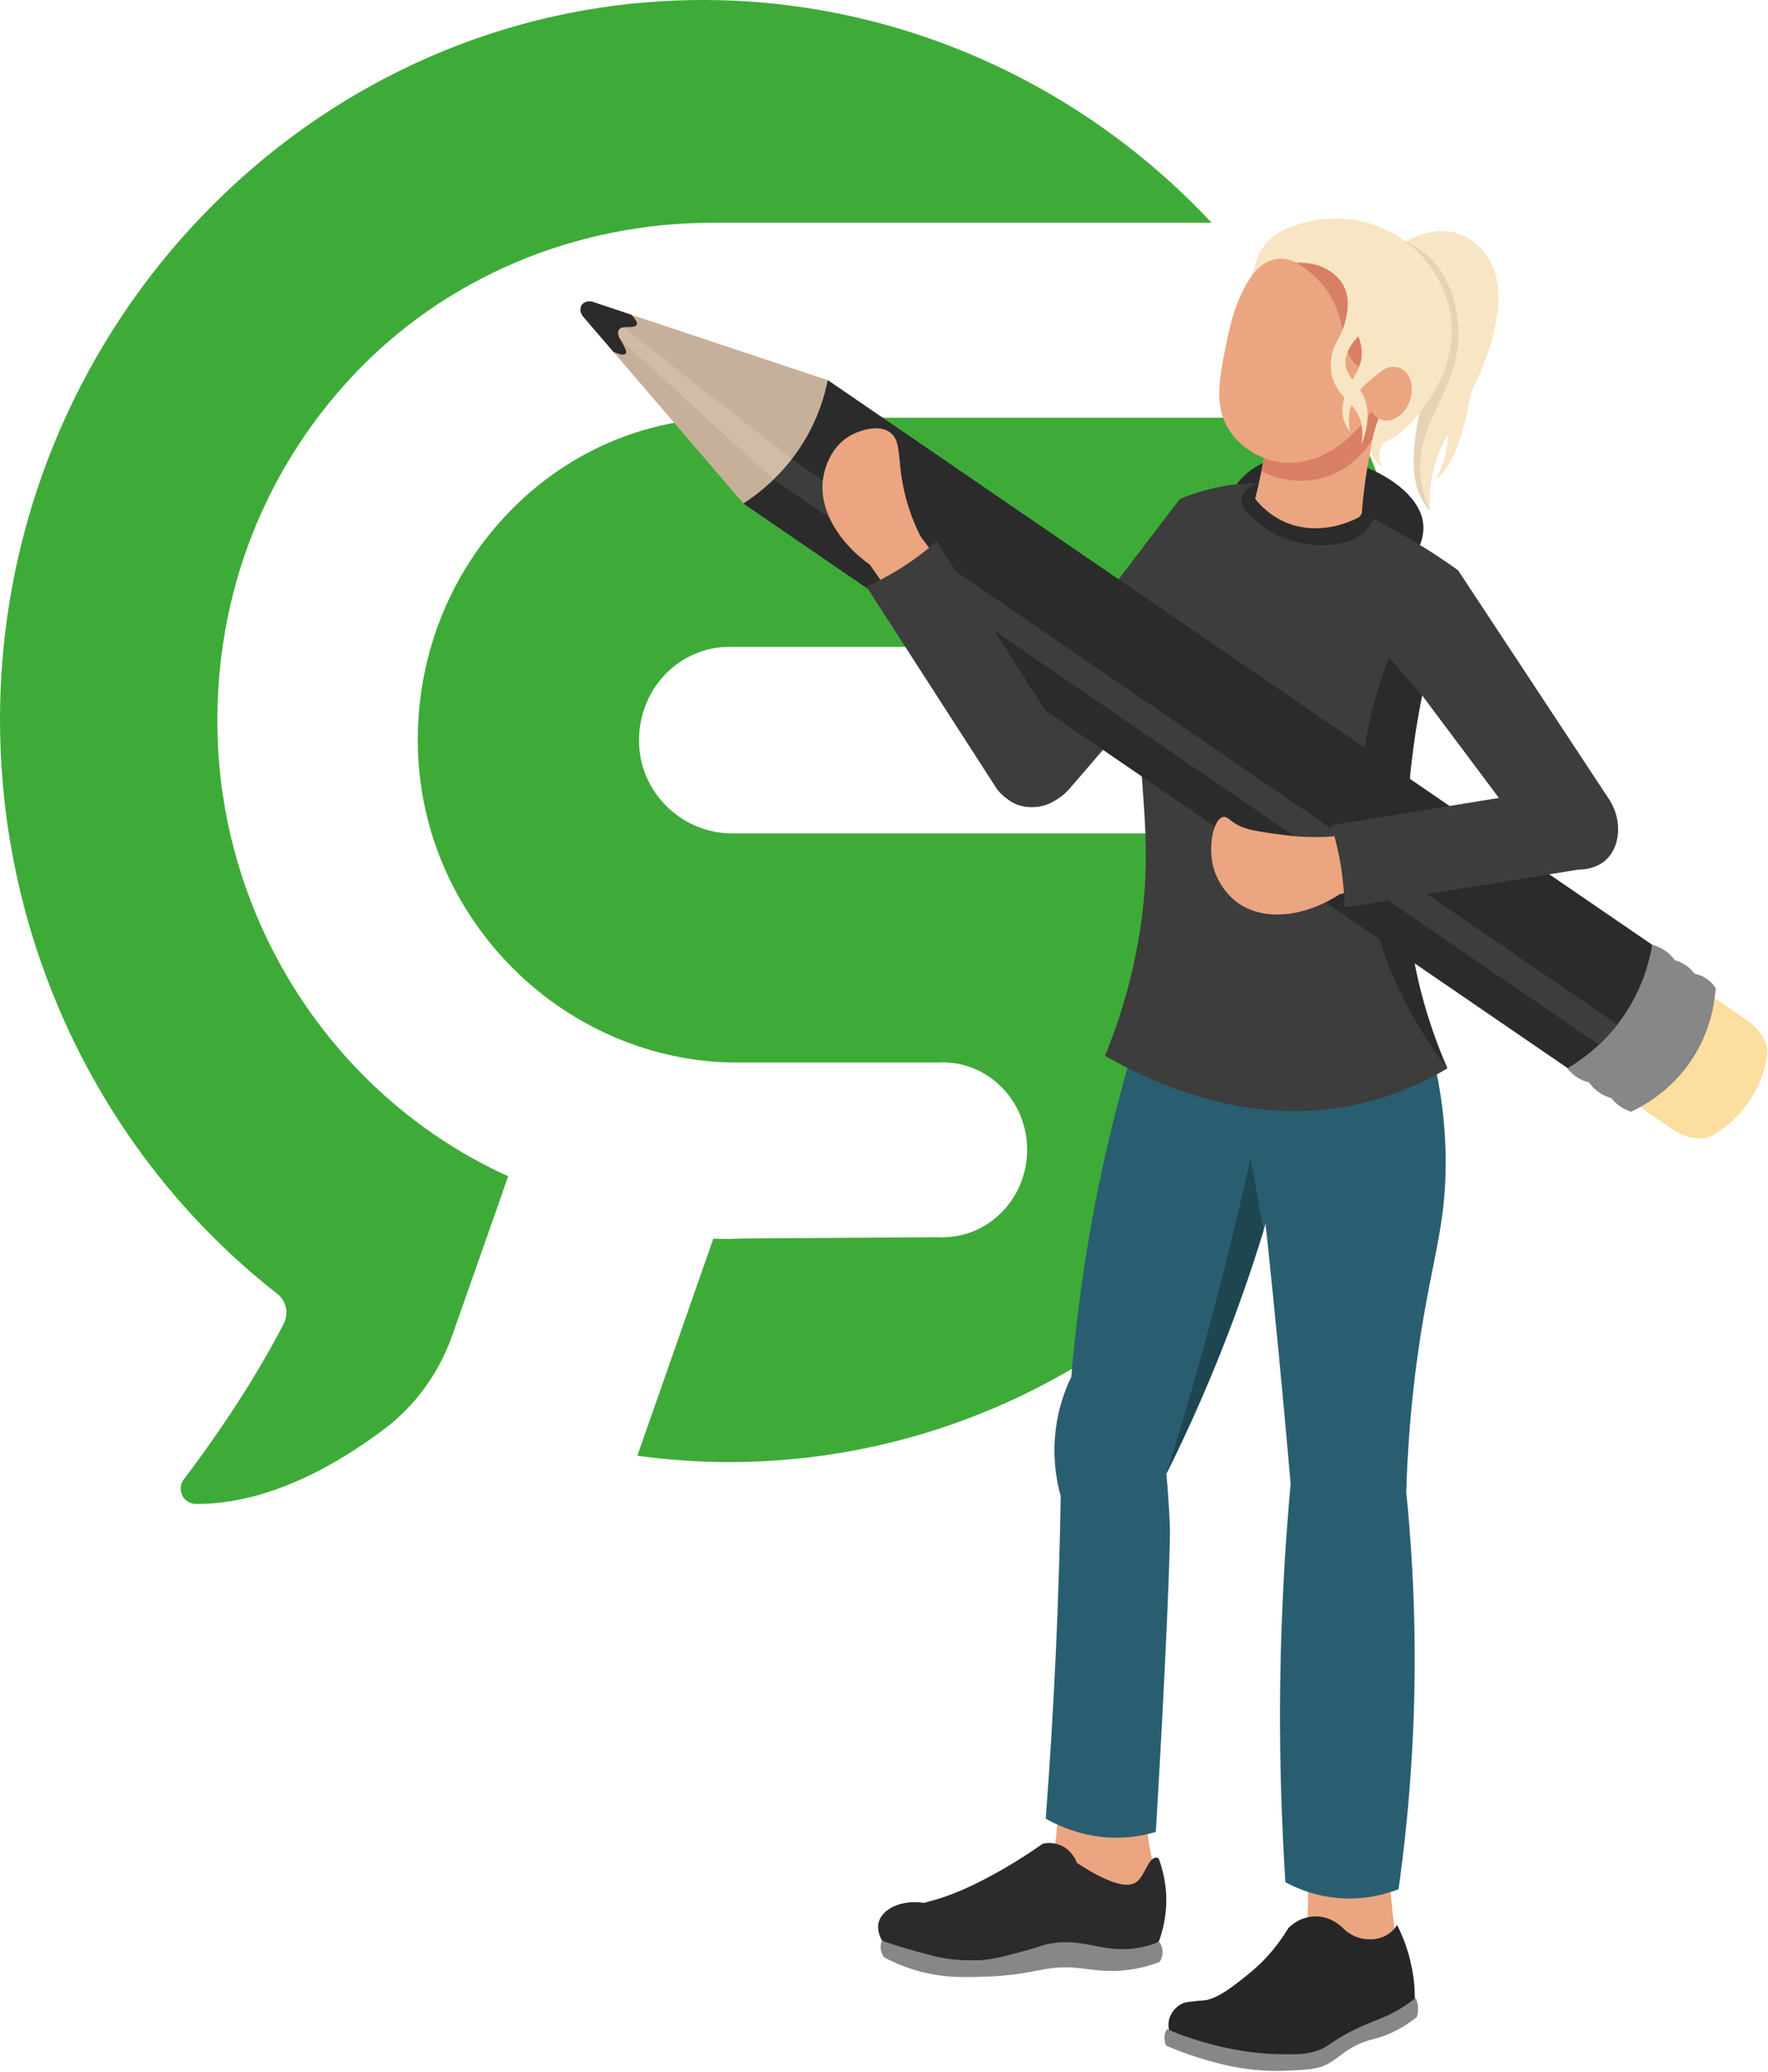
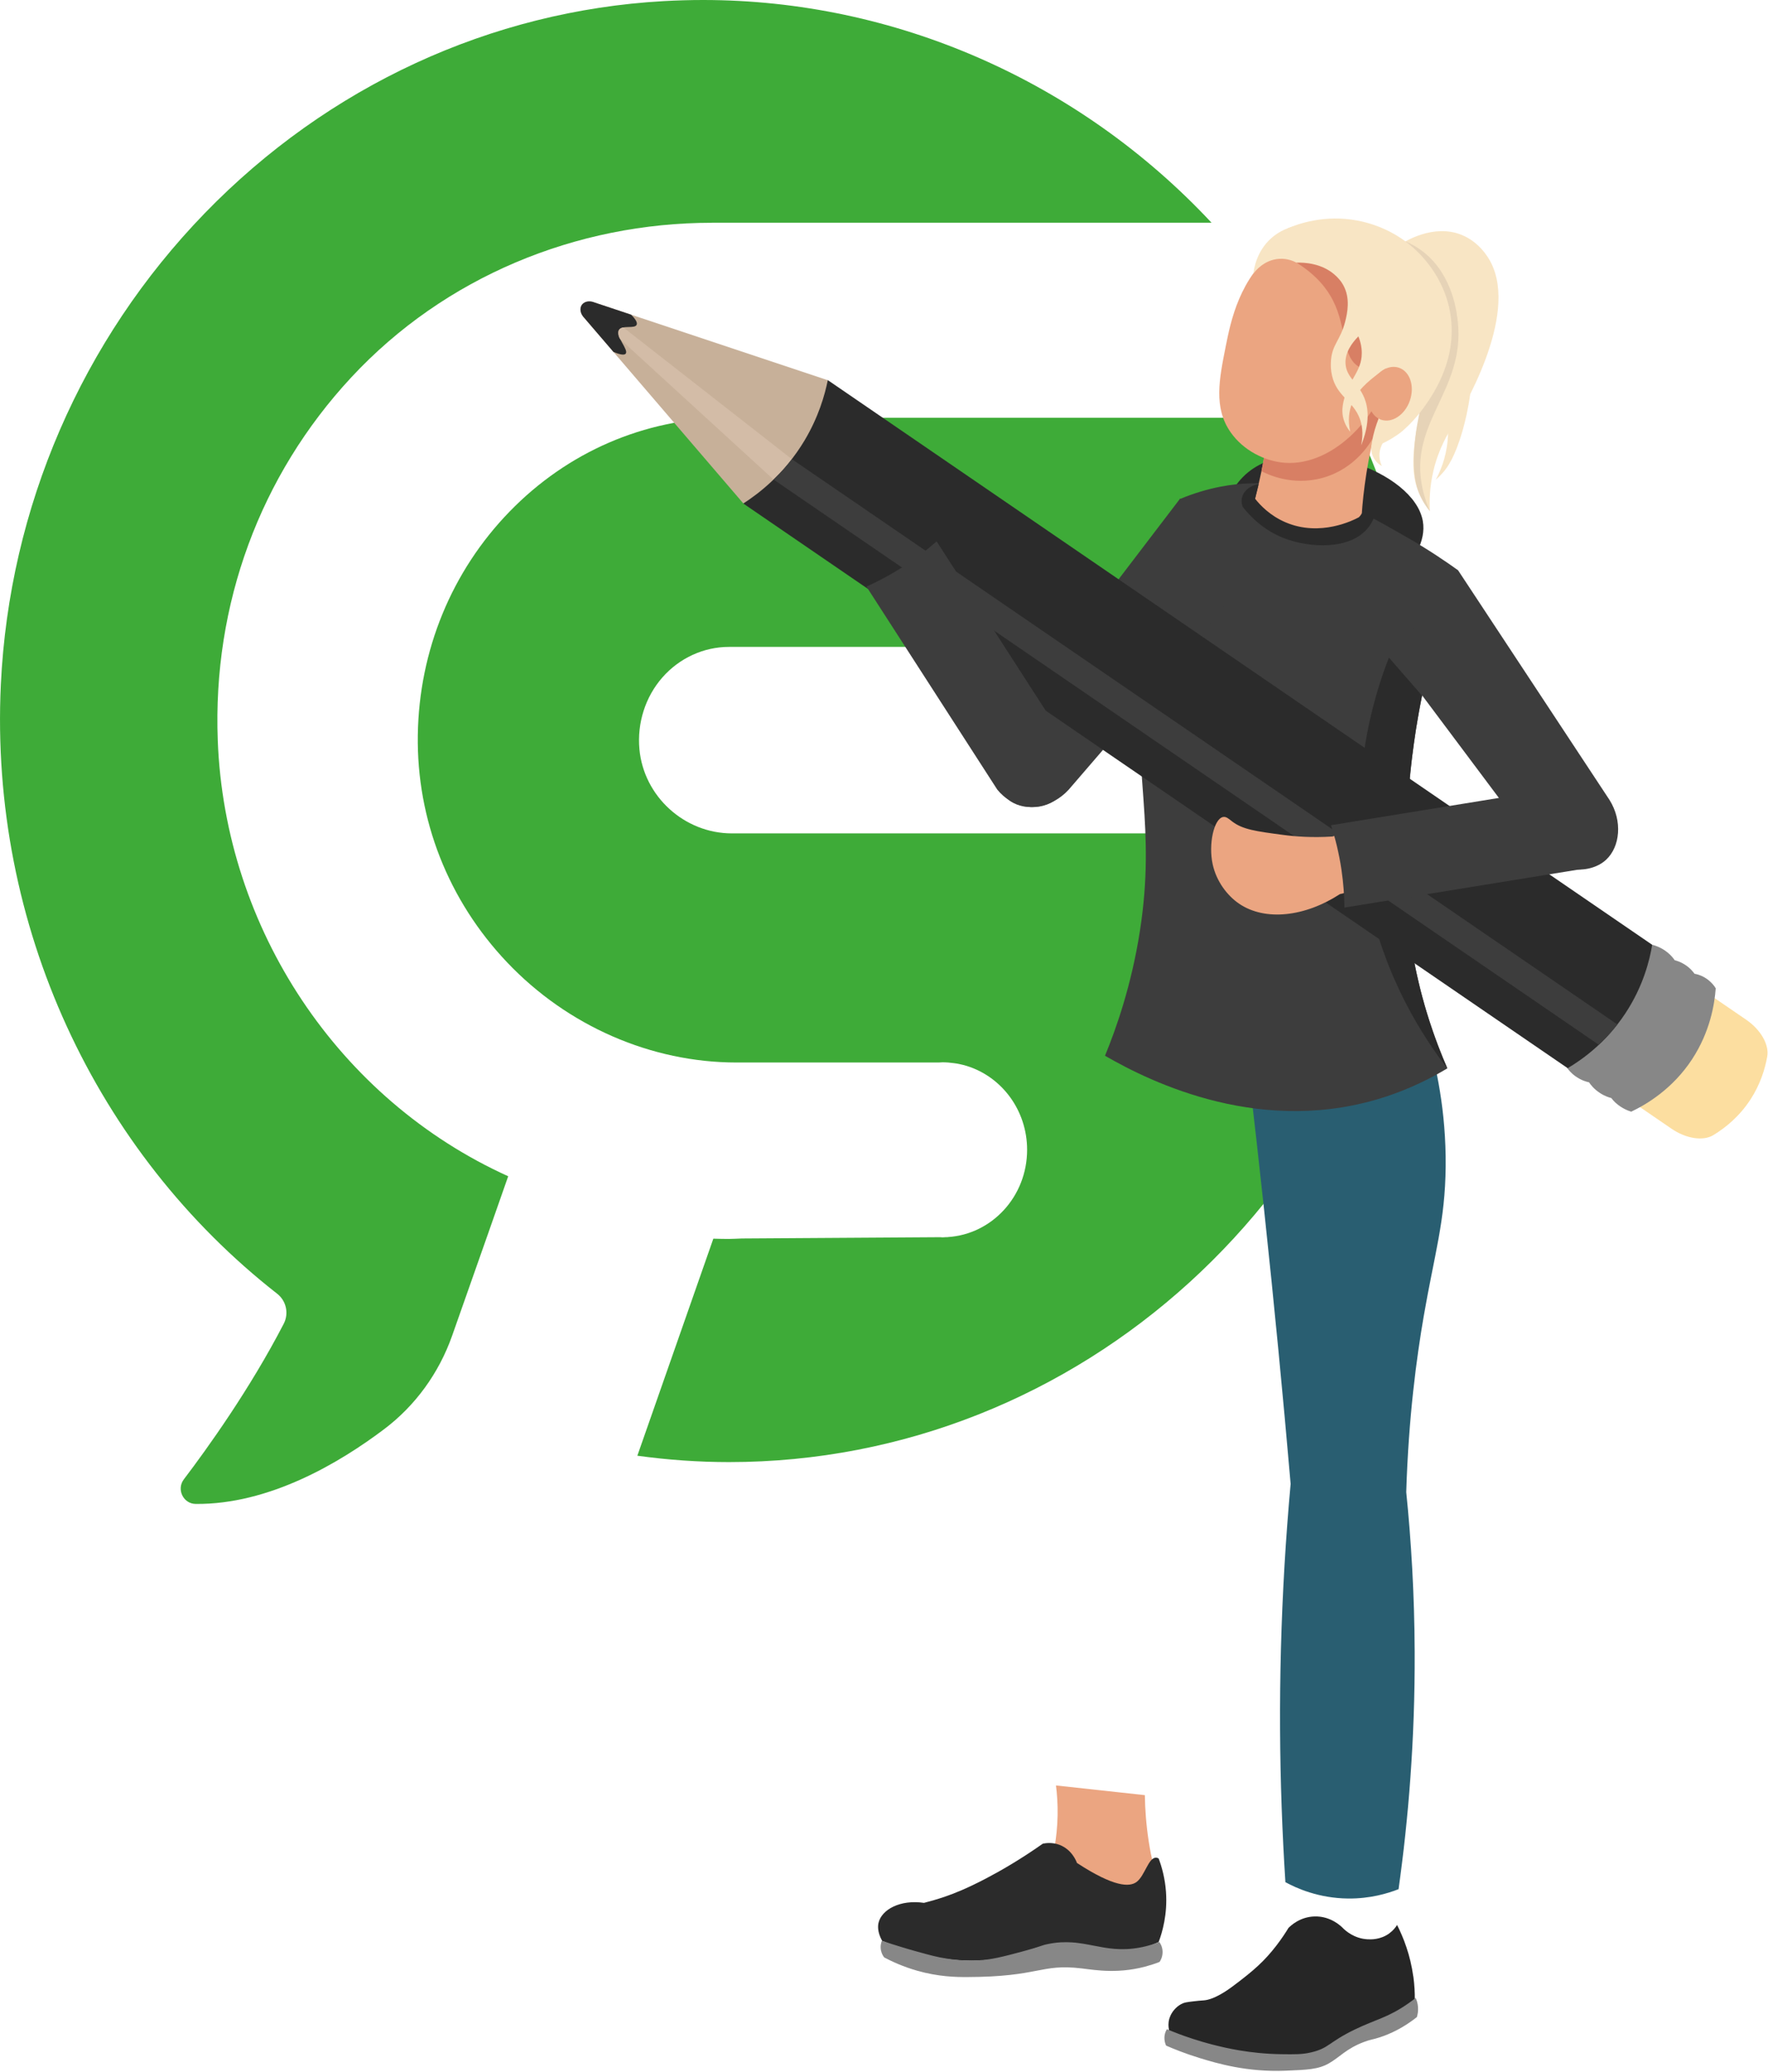
<svg xmlns="http://www.w3.org/2000/svg" width="774" height="907" viewBox="0 0 774 907" fill="none">
  <g clip-path="url(#clip0_1218_5441)">
    <path d="M625.99 223.83C624.6 222.1 622.76 219.48 621.27 215.99C618.66 209.84 618.3 203.7 619.11 195.67C620.38 183.13 623.75 173.81 624.12 172.64C627.63 161.61 630.11 145.03 624.84 121.36C620.88 116.6 616.92 111.84 612.96 107.08C614.84 105.84 627.44 97.82 639.83 102.81C647.8 106.02 651.69 112.99 652.63 114.81C665.04 138.72 639.65 180.39 635.68 186.91C634.12 189.47 629.89 196.16 627.55 205.99C625.8 213.31 625.75 219.63 625.98 223.82L625.99 223.83Z" fill="#F8E5C4" />
    <path d="M643.63 172.62C639.31 172.54 635 172.45 630.68 172.37C632.19 176.09 634.57 183.43 633.75 192.78C633.06 200.71 630.36 206.7 628.52 210.08C629.41 209.3 630.66 208.11 631.99 206.54C633.59 204.65 636.95 200.25 640.32 188.42C641.46 184.41 642.74 179.06 643.62 172.61L643.63 172.62Z" fill="#F8E5C4" />
    <path d="M638.23 141.1C641.32 171.2 616.52 184.86 622.73 213.77C623.71 218.33 625.12 221.86 625.99 223.82C624.7 222.24 622.8 219.6 621.27 215.98C620.3 213.67 617.81 206.98 619.59 191.68C620.49 183.98 621.97 178.41 621.98 178.36C624.57 168.64 624.49 148.68 615.3 105.67C617.52 106.62 620.63 108.22 623.82 110.85C636.17 121.06 637.83 137.21 638.23 141.09V141.1Z" fill="#E6D3B7" />
    <path fill-rule="evenodd" clip-rule="evenodd" d="M517.459 364.86H320.409C299.609 364.86 281.829 348.67 279.929 328.01C278.869 316.53 282.539 305.06 289.989 296.58C297.449 288.08 308.079 283.21 319.169 283.21H621.839C617.809 250.95 609.009 219.68 595.679 190.2C593.679 185.76 589.319 182.9 584.579 182.9H320.569L317.829 182.94C282.089 183.29 248.429 197.87 223.079 223.98C197.729 250.08 183.459 284.82 182.909 321.8C182.359 358.87 196.269 394.24 222.069 421.39C248.519 449.22 285.109 465.17 322.439 465.17H410.929C411.499 465.15 412.069 465.08 412.649 465.08C414.299 465.08 415.909 465.22 417.499 465.44C418.299 465.53 419.039 465.65 419.779 465.8C420.109 465.86 420.429 465.94 420.749 466.02C421.629 466.22 422.519 466.42 423.319 466.7C438.549 471.45 449.649 486.07 449.649 503.39C449.649 523.77 434.289 540.39 414.899 541.6L414.919 541.64H414.039C413.579 541.66 413.119 541.72 412.649 541.72C412.269 541.72 411.919 541.67 411.549 541.65L324.769 542.21C322.899 542.26 321.039 542.41 319.169 542.41C316.889 542.41 314.589 542.36 312.289 542.29L279.019 637.32C292.449 639.17 305.939 640.11 319.169 640.11C472.749 640.11 602.229 522.03 621.789 364.84H517.459V364.86Z" fill="#3EAB38" />
    <path fill-rule="evenodd" clip-rule="evenodd" d="M311.67 97.51H530.39C472.46 35.46 391.75 0 307.84 0C302.09 0 296.24 0.17 290.47 0.49C214.89 4.74 143.58 37.71 89.669 93.31C35.76 148.92 4.05 222.21 0.37 299.68C-4.63 405.28 42.099 504.44 121.35 566.41C125.31 569.51 126.55 575.03 124.21 579.55C109.42 608.15 90.719 634.18 80.49 647.65C77.159 652.02 80.24 658.37 85.65 658.42C117.82 658.73 148.52 640.53 168.18 625.69C181.82 615.4 192.12 601.2 197.9 584.88C207.52 557.69 222.48 514.97 222.48 514.97C148.25 481.37 98.439 406.75 95.329 324.07C93.079 264.57 113.84 208.21 153.77 165.23C194.7 121.18 252.32 97.53 311.68 97.53L311.67 97.51Z" fill="#3EAB38" />
    <path d="M507.28 825.53C505.7 827.82 503.97 829.41 502.28 830.53C492.08 837.31 474.94 833 458.68 820.93C460.82 814.17 462.82 805.22 463 794.65C463.08 789.91 462.78 785.56 462.29 781.68C475.26 783.09 488.23 784.51 501.2 785.92C501.28 791.85 501.74 798.67 502.89 806.15C504.02 813.45 505.6 819.95 507.27 825.53H507.28Z" fill="#EBA581" />
-     <path d="M611.84 854.4C609.15 856.37 604.39 859.25 597.89 860.26C584.26 862.4 573.92 854.64 571.83 853.01C572.36 844.61 572.65 835.79 572.64 826.58C572.64 822.07 572.55 817.67 572.41 813.36C584.27 814.65 596.12 815.95 607.98 817.24C608.37 823.72 608.92 830.47 609.67 837.47C610.3 843.32 611.04 848.96 611.85 854.4H611.84Z" fill="#EBA581" />
    <path d="M562.72 824.03C567.56 826.65 577.25 831.04 590.15 831.18C599.84 831.28 607.55 828.94 612.26 827.09C616.56 796.54 619.48 761.62 619.32 723.11C619.21 698.08 617.81 674.71 615.63 653.26C616.62 620.39 620.19 594.18 623.27 576.31C628.01 548.82 632.68 534.71 632.89 510.59C633.1 486.36 628.68 466.59 624.97 453.82C598.85 458.98 572.73 464.14 546.62 469.3C551.33 509.37 555.7 550.08 559.69 591.42C561.58 610.96 563.35 630.37 565.02 649.66C563.95 661.35 563.05 673.27 562.33 685.41C559.43 734.54 559.94 780.9 562.73 824.04L562.72 824.03Z" fill="#295E71" />
-     <path d="M506.02 801.99C502.32 803.12 497.93 804.07 492.97 804.42C476.92 805.57 464.24 799.82 457.8 796.24C459.64 772.04 461.17 747.15 462.31 721.6C463.33 698.91 464 676.71 464.37 655.04C462.86 649.67 461.03 640.78 461.8 629.79C462.67 617.33 466.47 607.97 468.99 602.82C471.59 571.83 476.54 536.77 485.43 498.96C489.75 480.58 494.57 463.4 499.63 447.46C523.12 455.98 546.62 464.5 570.11 473.01C561.85 512.59 549.21 556.76 529.74 603.34C523.6 618.03 517.19 631.98 510.64 645.18C511.1 650.42 511.5 655.75 511.81 661.17C511.81 661.17 511.99 664.38 512.14 667.65C512.51 675.9 510.35 729.08 506.01 801.98L506.02 801.99Z" fill="#295E71" />
    <path d="M540.23 213.71C543.02 217.14 556.431 232.87 578.641 234.65C589.641 235.53 598.491 232.65 603.531 230.52C609.221 234.02 614.92 237.51 620.61 241.01C622.53 237.07 623.69 232.64 622.88 228.08C618.94 206.1 570.58 189.33 547.75 205.73C543.9 208.5 541.51 211.73 540.24 213.71H540.23Z" fill="#2B2B2B" />
    <path d="M516.52 218.48C529.4 213.12 540.09 211.85 547.12 211.62C573.15 210.77 593.87 222.62 615.51 234.99C625.39 240.64 633.2 245.99 638.31 249.66C623.93 287.88 618.78 321.27 616.86 344.79C614.81 369.89 612.39 403.56 624.8 443.99C627.85 453.94 631.12 462.04 633.61 467.74C625.77 472.44 616.97 476.7 607.17 479.96C553.24 497.91 504.31 474.1 483.75 462.21C488.57 450.48 495.34 431.49 499.07 407.35C506.13 361.67 495.95 338.7 499.55 293.27C500.93 275.8 504.77 249.85 516.52 218.48Z" fill="#3D3D3D" />
    <path d="M557.17 159.71C574.66 161.46 592.15 163.2 609.65 164.95C606.67 172.58 603.78 181.34 601.4 191.16C597.83 205.9 596.34 219.27 595.85 230.46C590.82 232.03 581.71 234.16 570.4 232.77C559.92 231.48 552.07 227.73 547.61 225.16C549.82 217.48 551.86 208.99 553.49 199.74C556.09 184.93 557.06 171.42 557.18 159.71H557.17Z" fill="#EBA581" />
    <path d="M557.17 159.71C574.66 161.46 592.15 163.2 609.65 164.95C608.3 168.57 606.97 172.35 605.7 176.31C604.05 181.45 602.62 186.41 601.4 191.16C600.3 193.22 593.73 205.1 579.05 209.2C565.53 212.97 554.59 207.51 552.24 206.27C552.68 204.13 553.09 201.95 553.48 199.75C555.96 185.65 557.04 172.23 557.17 159.72V159.71Z" fill="#D87F64" />
    <path d="M544.01 221.85C547.6 226.46 553.44 232.25 562.1 235.61C573.51 240.03 591.33 240.83 599.08 230.88C601.01 228.4 601.89 225.81 602.34 223.96C600.62 222.85 598.9 221.74 597.18 220.63C597.21 221.46 597.16 223.14 596.16 224.84C595.75 225.54 595.28 226.08 594.87 226.47C592.67 227.65 578.04 235.21 562.77 228.66C556.05 225.78 551.76 221.26 549.45 218.34C549.97 216.21 550.48 214.09 551 211.96C547.4 212.51 544.55 214.75 543.77 217.68C543.31 219.42 543.69 220.96 544 221.85H544.01Z" fill="#2B2B2B" />
    <path d="M536.58 151.74C533.71 166.14 531.23 178.53 538.76 189.27C544.29 197.17 553.69 201.97 562.5 202.61C583.94 204.17 605.66 181.42 609.31 157.56C613.34 131.24 595.69 101.73 578.11 100.58C570.63 100.09 564.62 104.67 559.1 108.9C542.61 121.52 538.81 140.54 536.58 151.74Z" fill="#EBA581" />
    <path d="M602.22 162.05C600.5 162.2 597.8 162.17 595.23 160.76C587.21 156.38 589.84 143.81 583.5 131.45C581.13 126.82 576.68 120.62 567.54 114.96C575.64 114.9 583.74 114.83 591.85 114.77C595.31 130.53 598.77 146.3 602.23 162.06L602.22 162.05Z" fill="#D87F64" />
    <path d="M613.98 188.71C610.7 191.33 607.58 193.03 605.27 194.12C604.77 195.01 603.79 197.05 603.89 199.76C603.96 201.67 604.54 203.16 604.95 204.02C604.21 203.62 603.06 202.87 602.08 201.57C600.33 199.26 600.26 196.76 600.27 195.89C600.36 195.12 600.48 194.34 600.61 193.54C601.27 189.67 602.34 186.24 603.55 183.28C604.59 175.94 605.63 168.61 606.68 161.27C605.82 161.82 604.61 162.63 603.22 163.71C599.11 166.89 593.61 171.14 591.45 177.85C590.8 179.87 589.93 183.74 591.11 189.04C590.07 187.77 588.52 185.51 587.92 182.39C587.44 179.92 587.74 177.88 588.04 176.39C589.95 166.86 595.33 163.63 596.08 156.16C596.27 154.26 596.24 151.21 594.69 147.26C592.04 149.95 588.8 154.15 589.04 159.12C589.33 165.21 594.6 167.62 597.28 174.2C598.95 178.32 599.93 184.85 595.89 194.98C597 189.51 596.18 185.69 595.28 183.27C592.33 175.34 585.24 173.63 583.13 164.46C582.55 161.94 582.59 159.94 582.63 158.78C582.86 150.86 586.79 149.28 588.92 140.71C589.78 137.24 591.33 130.6 587.97 124.67C586.94 122.86 585.8 121.72 585.16 121.08C579.22 115.17 570.93 114.88 567.54 114.96C566.25 109.97 564.96 104.97 563.67 99.98C568.24 98.03 579.82 93.83 594.29 96.57C605.81 98.75 613.44 104.24 616.01 106.23C619.5 108.92 631.3 118.78 634.66 135.85C638.74 156.59 627.36 172.71 623.63 177.98C620.21 182.82 616.66 186.34 613.97 188.71H613.98Z" fill="#F8E5C4" />
    <path d="M617.216 175.393C619.398 169.118 617.28 162.679 612.486 161.013C607.692 159.346 602.037 163.082 599.856 169.358C597.674 175.633 599.792 182.072 604.586 183.738C609.38 185.405 615.035 181.669 617.216 175.393Z" fill="#EBA581" />
    <path d="M556.41 104.38C563.63 97.87 574.69 96.46 584.66 100.73C582.9 100.96 580.76 101.46 578.52 102.53C571.32 105.97 568.38 112.75 567.53 114.96C566.16 114.25 563.52 113.13 560.14 113.31C553.31 113.66 549.3 118.98 548.7 119.8C549 117.32 550.25 109.95 556.41 104.39V104.38Z" fill="#F8E5C4" />
    <path d="M633.62 467.75C623.25 454.34 606.41 428.81 598.93 392.59C588.82 343.68 601.72 304.11 608.05 287.9C612.88 293.45 617.71 298.99 622.54 304.54C618.51 324.51 616.76 341.94 616.03 355.74C615.07 373.81 614.11 394.2 618.91 419.91C622.43 438.75 627.99 454.81 633.63 467.76L633.62 467.75Z" fill="#2B2B2B" />
    <path d="M469.07 344.31C479.18 332.63 489.32 320.81 499.47 308.86C511.96 294.16 524.26 279.52 536.37 264.95C529.8 249.39 523.22 233.83 516.65 218.27C490.92 252.01 465.19 285.75 439.46 319.49C430.43 331.01 434.24 346.45 443.53 351.47C450.96 355.48 462.21 353 469.07 344.3V344.31Z" fill="#3D3D3D" />
    <path d="M704.6 350.19C682.5 316.68 660.4 283.17 638.31 249.66C635 251.72 625.51 258.22 620.29 271.01C615.16 283.59 617.24 294.68 618.14 298.5C635.93 322.26 653.71 346.02 671.5 369.79C679.61 382.17 695.52 383.5 703.16 376.37C709.21 370.73 710.44 359.47 704.6 350.19Z" fill="#3D3D3D" />
    <path d="M731.76 494.16C738.13 498.52 745.6 499.68 750.08 496.96C755.45 493.69 761.53 488.74 766.34 481.34C770.55 474.86 772.64 468.24 773.66 462.61C774.6 457.42 770.86 450.83 764.45 446.44L746.76 434.32C735.77 450.16 724.77 466 713.78 481.84L731.76 494.16Z" fill="#FCDEA0" />
    <path d="M260.28 132.43C294.35 143.78 328.43 155.14 362.5 166.49C361.76 174.92 359.22 188.02 350.06 200.4C342.27 210.92 332.58 217.02 325.5 220.5C302.27 193.4 279.04 166.3 255.81 139.21C252.14 134.93 254.96 130.66 260.28 132.43Z" fill="#C7B099" />
    <path d="M260.28 132.43C265.61 134.21 270.94 135.98 276.28 137.76C277.71 139.18 279.14 140.93 278.75 142.09C278.06 144.15 272.45 142.14 271 144.43C269.25 147.2 275.47 153.23 273.87 154.89C273.39 155.38 272.13 155.58 268.56 154.07C264.31 149.11 260.06 144.16 255.81 139.2C254.04 137.46 253.6 135.04 254.73 133.45C255.82 131.93 258.1 131.5 260.27 132.42L260.28 132.43Z" fill="#2B2B2B" />
    <path d="M714.12 486.7C720.65 483.58 732.2 476.85 740.82 463.66C748.63 451.7 750.59 439.72 751.12 432.68C750.74 432.05 749.11 429.49 745.88 427.73C744.16 426.79 742.68 426.46 741.84 426.33C741.34 425.61 740.03 423.89 737.69 422.37C735.74 421.1 734.02 420.6 733.16 420.39C732.6 419.57 731.61 418.28 730.01 416.98C727.16 414.67 724.3 413.87 723.29 413.63C710.86 431.57 698.43 449.51 686 467.45C686.54 468.23 687.7 469.74 689.69 471.17C692.32 473.07 694.76 473.66 695.66 473.85C696.2 474.67 697.69 476.75 700.46 478.54C702.56 479.91 704.42 480.48 705.39 480.72C705.89 481.38 706.57 482.17 707.48 482.98C710.1 485.31 712.89 486.32 714.11 486.69L714.12 486.7Z" fill="#878787" />
    <path d="M686.3 467.65C692.26 464.13 702.89 456.78 711.57 443.63C719.43 431.71 722.21 420.28 723.3 413.63C603 331.23 482.7 248.82 362.4 166.42C361.05 173.12 358.28 182.66 352.24 192.79C343.42 207.56 332.06 216.16 325.4 220.44C445.7 302.84 566 385.25 686.3 467.65Z" fill="#2B2B2B" />
    <path d="M338.64 209.94C339.46 209.16 340.28 208.34 341.11 207.47C343.21 205.27 345.04 203.09 346.64 201C322.06 181.79 297.48 162.58 272.9 143.36C272.69 143.38 271.71 143.49 271.1 144.29C270.57 144.99 270.65 145.79 270.71 146.39C270.81 147.4 271.26 148.14 271.55 148.54C293.91 169.01 316.27 189.47 338.63 209.94H338.64Z" fill="#D3BCA7" />
    <path d="M699.94 457.42C701.73 455.74 703.59 453.84 705.45 451.69C706.38 450.62 707.25 449.55 708.06 448.51C587.58 366 467.11 283.5 346.63 200.99C345.04 203.08 343.2 205.27 341.1 207.46C340.27 208.33 339.45 209.15 338.63 209.93C459.06 292.42 579.5 374.92 699.93 457.41L699.94 457.42Z" fill="#3D3D3D" />
-     <path d="M392.951 264.55C399.771 259.28 406.601 254.01 413.421 248.73C409.941 244.09 406.451 239.44 402.971 234.8C400.621 230.13 397.621 223.18 395.711 214.36C392.691 200.43 394.801 192.94 389.521 189.22C383.281 184.81 373.131 190.21 372.511 190.54C363.371 195.54 361.121 205.65 360.661 207.69C357.681 221.04 365.781 236.48 380.761 247.18C384.821 252.97 388.891 258.76 392.951 264.55Z" fill="#EBA581" />
    <path d="M607.23 386.46C604.82 378.18 602.42 369.9 600.01 361.62C594.41 363.16 588.81 364.7 583.22 366.24C574.4 366.8 567.01 366.24 561.54 365.5C549.93 363.95 544.12 363.18 539.53 359.72C537.96 358.54 536.87 357.41 535.45 357.68C531.45 358.43 528.97 369.51 530.88 378.36C532.51 385.9 537.33 392.18 542.5 395.67C553.83 403.33 571.17 401.46 586.6 391.44C593.48 389.78 600.35 388.12 607.23 386.46Z" fill="#EBA581" />
    <path d="M436.57 345.66C442.88 353.52 453.68 355.67 461.51 350.63C469.33 345.59 471.84 334.86 467.29 325.87C448.21 296.25 429.12 266.63 410.04 237.02C405.56 240.97 400.23 245.09 393.97 249C388.87 252.18 383.93 254.74 379.32 256.81C398.4 286.43 417.49 316.05 436.57 345.66Z" fill="#3D3D3D" />
    <path d="M692.9 380.4C702.62 377.76 708.92 368.72 707.42 359.53C705.93 350.34 697.1 343.76 687.04 344.33C652.26 349.98 617.48 355.62 582.71 361.27C584.54 366.96 586.19 373.49 587.27 380.79C588.15 386.74 588.52 392.29 588.57 397.34C623.35 391.69 658.13 386.05 692.9 380.4Z" fill="#3D3D3D" />
    <path d="M386.22 849.75C411.4 860.14 429.29 859.43 441.23 856.58C452.87 853.81 460.85 848.53 473.78 851.21C479.52 852.4 486.42 855.19 496.24 853.65C500.95 852.91 504.72 851.42 507.24 850.24C508.86 845.9 511.14 838.09 510.45 828.29C510.02 822.17 508.57 817.18 507.24 813.65C507.05 813.53 506.67 813.33 506.18 813.3C502.81 813.05 501.21 821.19 497.61 823.9C494.51 826.24 487.73 826.22 471.48 815.61C471.17 814.77 469.23 809.76 463.88 807.7C460.68 806.47 457.82 806.89 456.54 807.16C446.58 814.17 437.96 819.11 431.59 822.44C423.19 826.84 417.77 828.94 413.97 830.26C410.04 831.62 406.73 832.52 404.51 833.08C394.08 831.54 385.98 836.01 384.61 841.79C384.38 842.76 383.9 845.64 386.21 849.75H386.22Z" fill="#2B2B2B" />
    <path d="M503.75 860.31C505.42 859.79 506.77 859.28 507.65 858.93C507.99 858.43 509.08 856.68 508.95 854.23C508.84 852.16 507.92 850.74 507.54 850.21C505.95 850.83 502.86 851.95 498.88 852.67C482.56 855.64 474.67 847.88 458.83 851.09C455.5 851.76 456.51 851.97 447.91 854.28C438.92 856.69 434.3 857.91 428.34 858.24C422.05 858.59 417.11 857.88 414.41 857.47C410.34 856.86 407.32 856.03 401.44 854.4C397.54 853.32 392.29 851.77 386.07 849.67C385.83 850.26 385.26 851.9 385.68 853.93C385.99 855.45 386.71 856.48 387.11 856.98C390.42 858.73 395.34 861.02 401.54 862.79C410.92 865.45 418.5 865.57 423.25 865.56C455.29 865.5 455.33 859.61 473.57 861.78C479.67 862.51 490.5 864.46 503.74 860.29L503.75 860.31Z" fill="#878787" />
    <path d="M510.45 892.07C511.51 892.12 512.96 892.22 514.68 892.45C514.68 892.45 516.67 892.72 518.76 893.19C521.73 893.86 531.63 896.53 545 900.39C537.59 900.8 527.14 900.18 516.3 895.19C514.18 894.22 512.24 893.16 510.45 892.07Z" fill="#1D1D1B" />
    <path d="M618.72 865.36C617.43 855.89 614.4 848.24 611.62 842.76C611 843.75 609.92 845.18 608.22 846.43C604.33 849.29 600.06 849.11 598.6 849.02C592.79 848.69 589.01 845.22 587.96 844.18C587.24 843.43 582.64 838.79 575.41 839.03C568.95 839.24 564.9 843.21 564.06 844.07C562.88 846.01 561.08 848.81 558.62 851.98C553.56 858.49 549.08 862.61 539.34 869.85C537.84 870.96 531.63 875.51 526.86 875.78C525.29 875.87 524.29 875.98 522.31 876.21C519.28 876.55 518.53 876.76 517.79 877.08C515.88 877.9 514.73 879.14 514.26 879.66C512.52 881.57 511.97 883.55 511.87 883.94C511.38 885.77 511.53 887.33 511.69 888.23C511.72 888.57 511.79 889.11 511.96 889.75C516.57 906.77 571.11 901.61 575.69 900.13C579.28 898.96 582.57 897.32 582.57 897.32C588.25 894.49 589.28 892.6 593.87 889.6C602.93 883.69 607.72 885.39 616.33 878.3C617.66 877.2 618.7 876.23 619.37 875.58C619.41 872.49 619.24 869.05 618.74 865.35L618.72 865.36Z" fill="#262626" />
    <path d="M620.28 883.08C620.57 882.14 620.92 880.6 620.78 878.7C620.65 876.95 620.16 875.58 619.77 874.71C619.09 875.24 618.02 876.06 616.69 876.99C607.57 883.41 602.49 883.97 592.99 888.58C581.59 894.11 581.81 896.74 573.9 898.56C570.01 899.46 566.95 899.41 560.85 899.33C546.95 899.13 536.36 896.53 531.26 895.24C524.56 893.55 519.06 891.59 515.94 890.42C513.86 889.63 512.12 888.92 510.84 888.38C510.53 888.89 510.21 889.55 510 890.36C509.38 892.72 510.13 894.74 510.48 895.56C513.88 897.05 518.92 899.09 525.19 901.02C532.73 903.33 545.91 907.25 562.71 906.57C572.31 906.18 577.11 905.99 581.72 903.37C586.53 900.65 589.36 896.88 597.2 893.95C600.26 892.8 600.81 893.01 604.1 891.93C608.65 890.44 614.26 887.85 620.29 883.09L620.28 883.08Z" fill="#878787" />
-     <path d="M510.65 645.19C513.57 635.88 516.43 626.46 519.23 616.92C530.29 579.29 539.62 542.59 547.47 507.01C549.37 517.58 551.27 528.14 553.17 538.71C551.57 543.93 549.9 549.18 548.14 554.47C537.2 587.4 524.39 617.63 510.65 645.19Z" fill="#1E4651" />
  </g>
  <defs>
    <clipPath id="clip0_1218_5441">
      <rect width="773.8" height="906.64" fill="white" />
    </clipPath>
  </defs>
</svg>